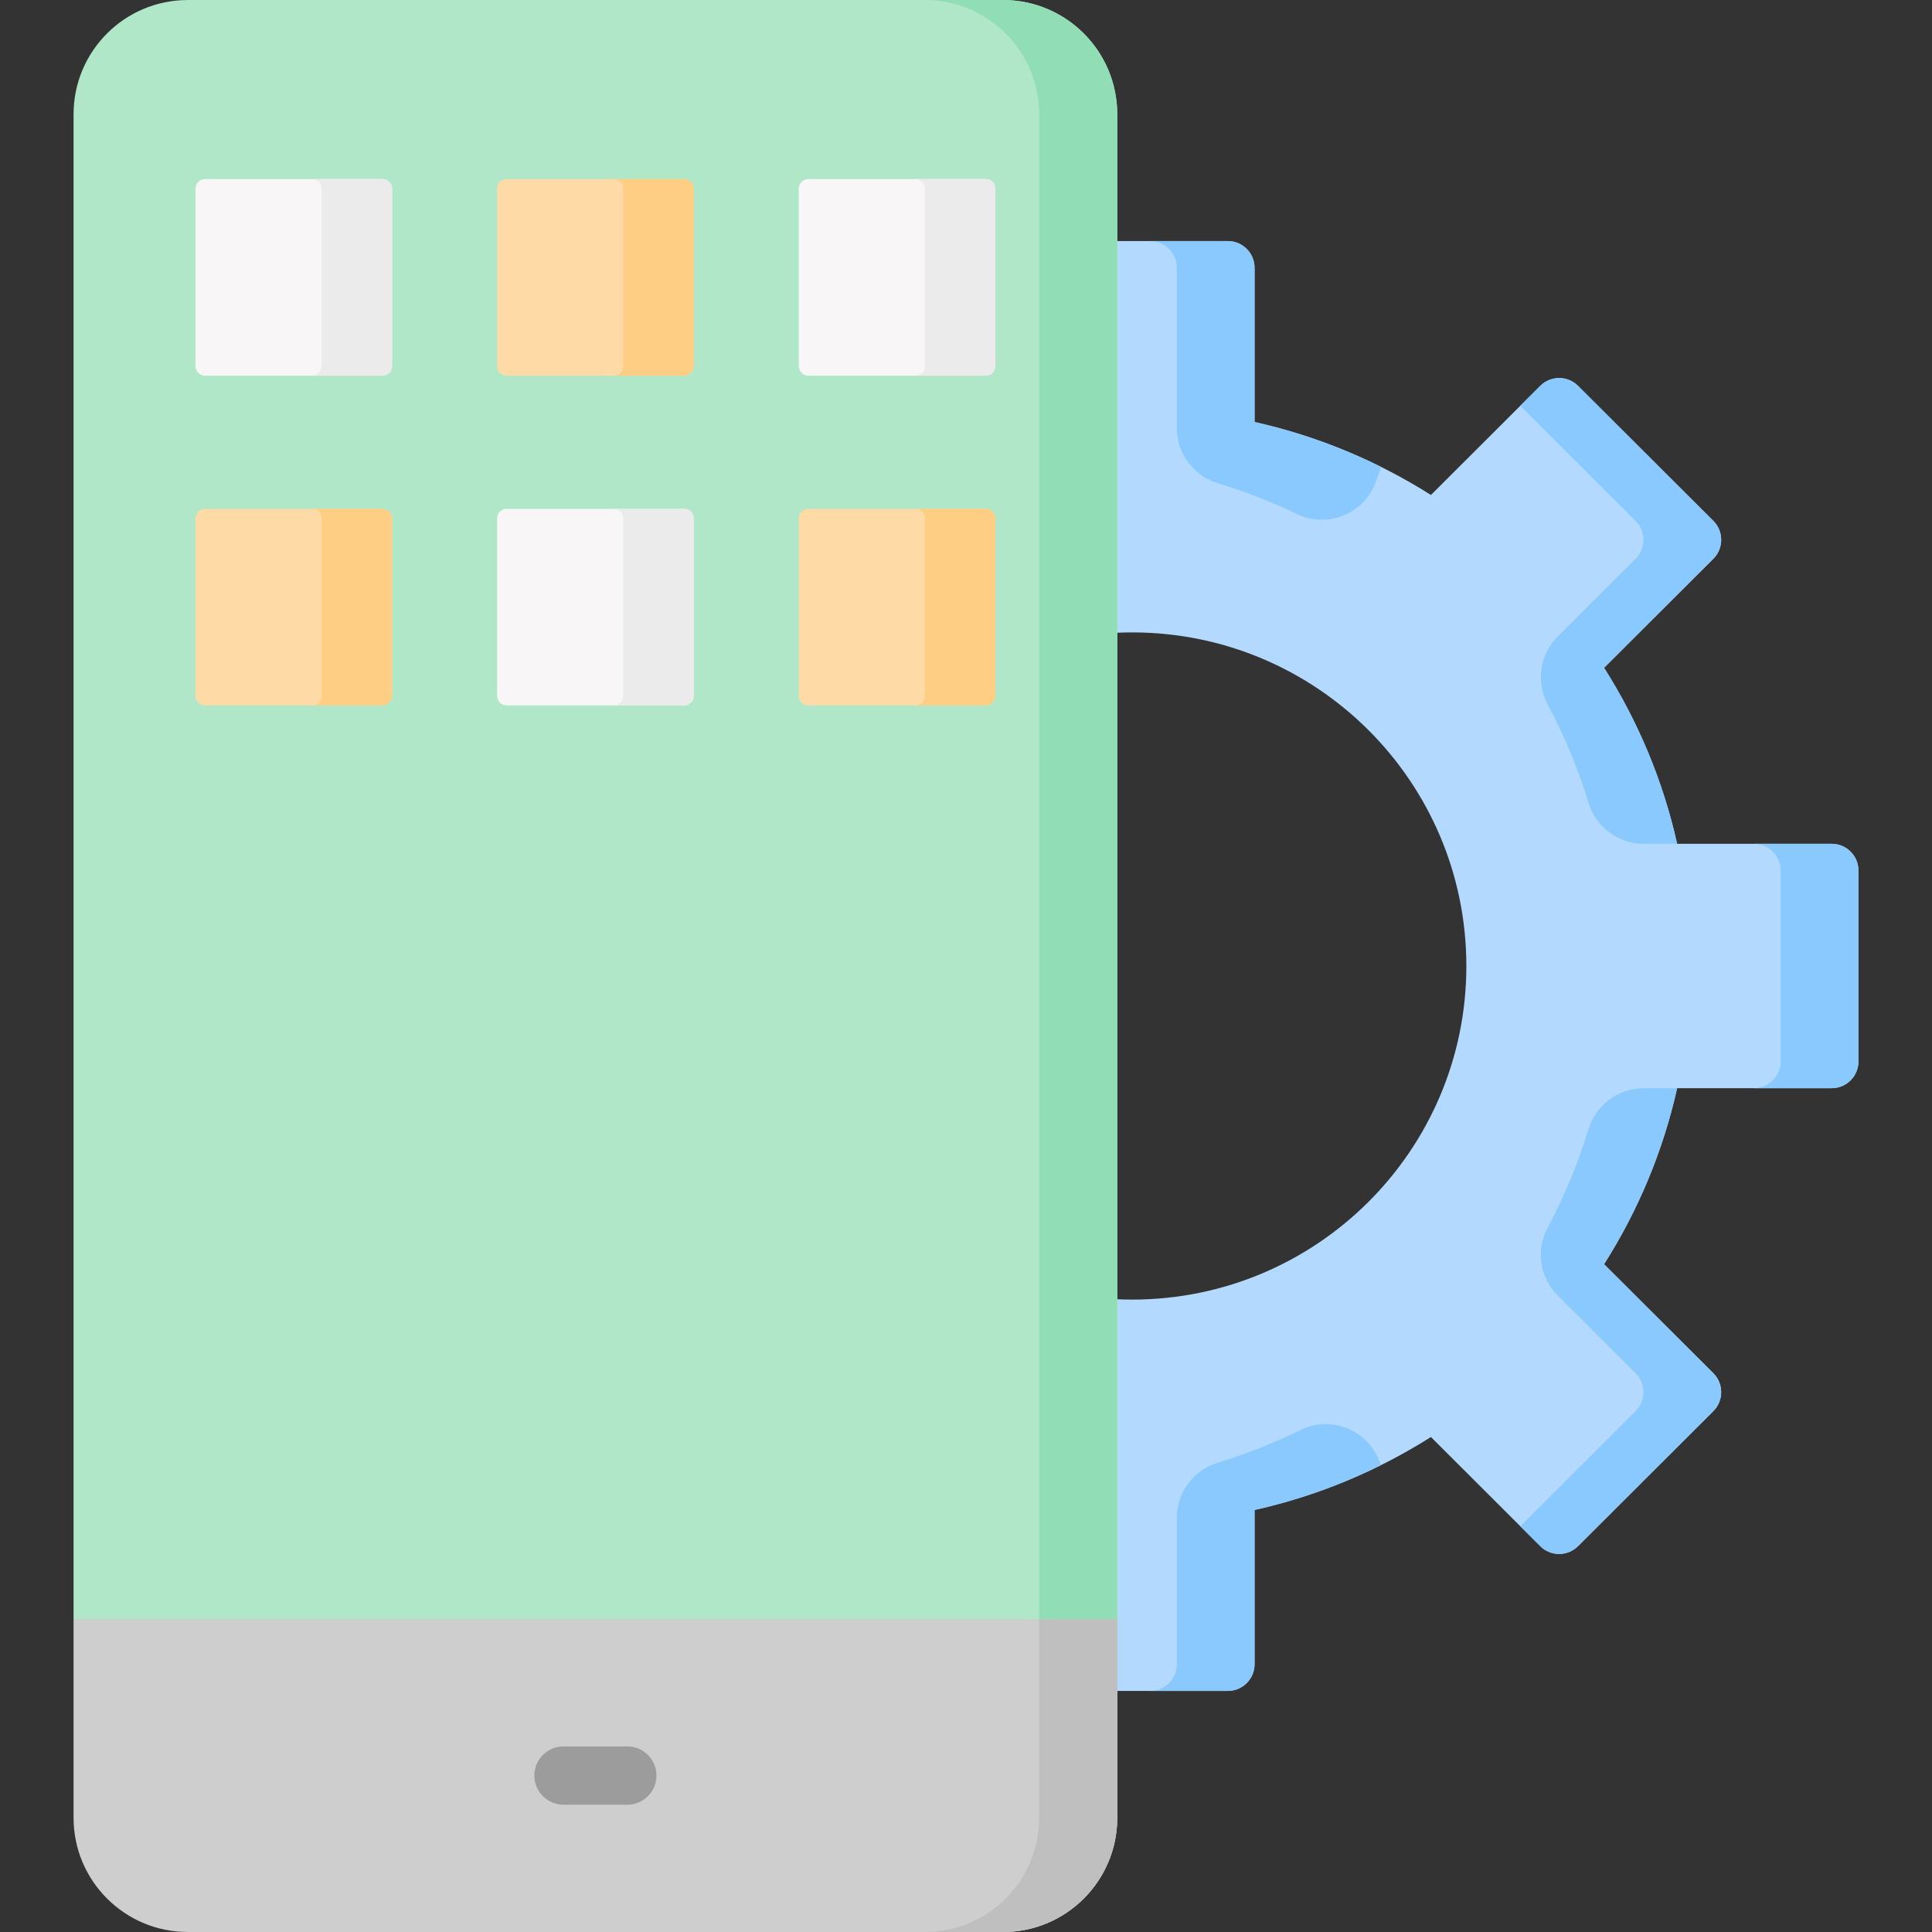
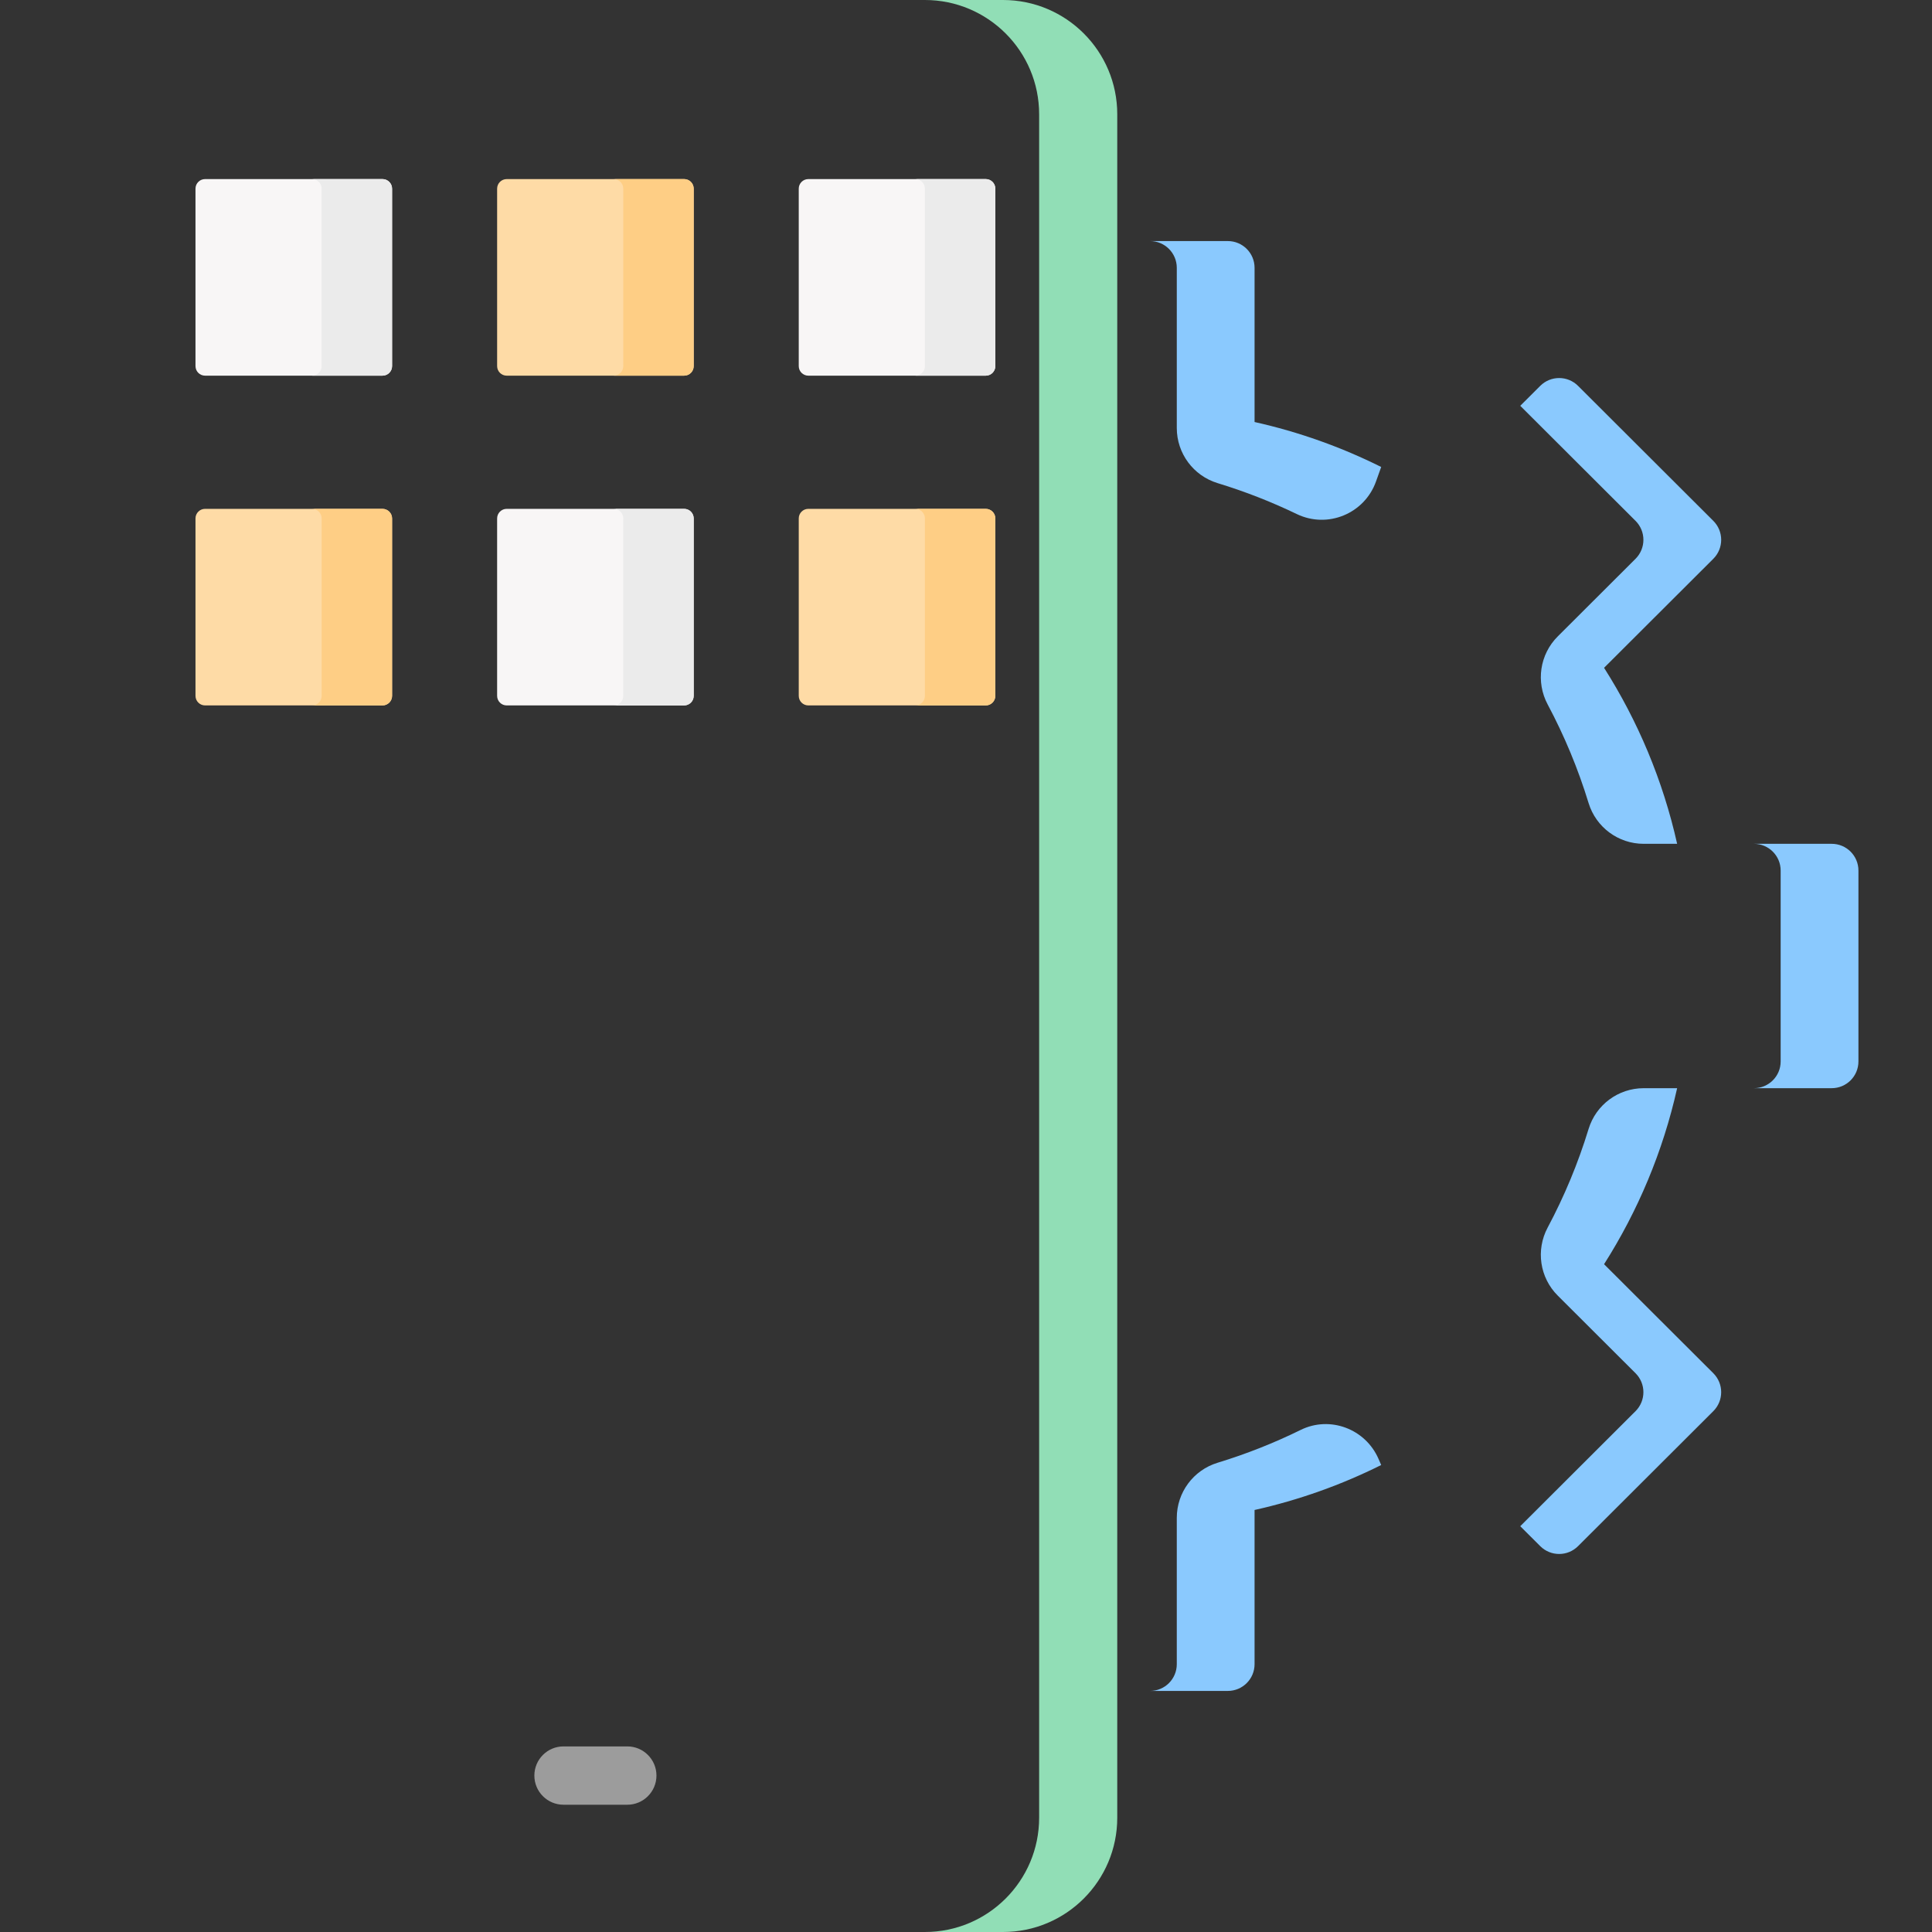
<svg xmlns="http://www.w3.org/2000/svg" id="Capa_1" enable-background="new 0 0 512 512" height="512" viewBox="0 0 512 512" width="512">
  <rect x="0" y="0" width="512" height="512" fill="#333333" stroke="none" />
  <g>
-     <path d="m485.414 223.619h-40.956c-3.762-16.809-10.399-32.536-19.365-46.645l28.96-28.898c2.772-2.772 2.772-7.266 0-10.038l-35.855-35.782c-2.772-2.762-7.245-2.762-10.017 0l-28.97 28.919c-14.14-8.946-29.898-15.572-46.738-19.334v-40.865c0-3.916-3.174-7.091-7.091-7.091h-50.706c-3.916 0-7.091 3.174-7.091 7.091v40.863c-16.84 3.762-32.598 10.388-46.738 19.334l-28.97-28.919c-2.762-2.762-7.245-2.762-10.017 0l-35.844 35.782c-2.783 2.772-2.783 7.266 0 10.038l28.95 28.898c-8.966 14.109-15.603 29.836-19.365 46.645h-40.956c-3.916 0-7.091 3.174-7.091 7.09v50.582c0 3.916 3.174 7.09 7.091 7.09h40.956c3.762 16.809 10.399 32.536 19.365 46.645l-28.95 28.898c-2.783 2.772-2.783 7.266 0 10.038l35.844 35.783c2.772 2.762 7.255 2.762 10.017 0l28.97-28.919c14.14 8.946 29.898 15.572 46.738 19.334v40.864c0 3.916 3.174 7.09 7.091 7.09h50.706c3.916 0 7.091-3.174 7.091-7.09v-40.864c16.84-3.762 32.598-10.388 46.738-19.334l28.97 28.919c2.772 2.762 7.245 2.762 10.017 0l35.855-35.783c2.772-2.772 2.772-7.266 0-10.038l-28.96-28.898c8.966-14.109 15.603-29.836 19.365-46.645h40.956c3.916 0 7.091-3.174 7.091-7.09v-50.582c0-3.914-3.175-7.088-7.091-7.088zm-185.385 120.786c-48.912 0-88.57-39.585-88.57-88.405s39.658-88.405 88.57-88.405 88.57 39.585 88.57 88.405-39.657 88.405-88.57 88.405z" fill="#b3dafe" />
    <path d="m485.414 223.619h-20.612c3.916 0 7.091 3.174 7.091 7.09v50.582c0 3.916-3.174 7.09-7.091 7.09h20.612c3.916 0 7.091-3.174 7.091-7.09v-50.582c0-3.916-3.175-7.09-7.091-7.09zm-31.361-85.582-35.855-35.782c-2.772-2.762-7.245-2.762-10.017 0l-5.297 5.287 30.557 30.496c2.772 2.772 2.772 7.266 0 10.038l-20.629 20.585c-4.77 4.76-5.84 12.073-2.669 18.019 4.413 8.274 8.061 17.016 10.847 26.133 1.962 6.42 7.884 10.806 14.597 10.806h8.871c-3.762-16.809-10.399-32.536-19.365-46.645l28.96-28.898c2.772-2.773 2.772-7.266 0-10.039zm0 225.888-28.96-28.898c8.966-14.109 15.603-29.836 19.365-46.645h-8.871c-6.713 0-12.635 4.386-14.597 10.806-2.787 9.117-6.434 17.859-10.847 26.133-3.171 5.946-2.101 13.259 2.669 18.019l20.629 20.585c2.772 2.772 2.772 7.266 0 10.038l-30.557 30.496 5.297 5.287c2.772 2.762 7.245 2.762 10.017 0l35.855-35.783c2.772-2.773 2.772-7.266 0-10.038zm-121.58-252.086v-40.863c0-3.916-3.175-7.091-7.091-7.091h-20.612c3.916 0 7.091 3.174 7.091 7.091v42.458c0 6.718 4.392 12.642 10.818 14.601 7.246 2.208 14.257 4.956 20.985 8.197 8.163 3.931 17.931-.087 20.984-8.618l1.382-3.861c-10.534-5.256-21.788-9.286-33.557-11.914zm12.234 267.099c-7.046 3.462-14.407 6.381-22.029 8.704-6.426 1.958-10.818 7.883-10.818 14.601v38.782c0 3.916-3.174 7.09-7.091 7.09h20.612c3.916 0 7.091-3.175 7.091-7.091v-40.863c11.769-2.628 23.024-6.658 33.556-11.914l-.709-1.631c-3.452-7.94-12.841-11.496-20.612-7.678z" fill="#8ac9fe" />
    <g>
-       <path d="m255.458 511.996h-193.496c-16.72 0-30.274-13.554-30.274-30.274l-.363-40.63-11.829-12.001v-398.813c0-16.72 13.554-30.274 30.274-30.274h216.04c16.72 0 30.274 13.554 30.274 30.274v398.814l-10.351 12v40.63c-.001 16.72-13.555 30.274-30.275 30.274z" fill="#b0e7c9" />
      <path d="m296.084 30.275v451.449c0 16.713-13.552 30.275-30.275 30.275h-20.702c16.713 0 30.275-13.562 30.275-30.275v-451.449c0-16.712-13.563-30.275-30.275-30.275h20.702c16.722 0 30.275 13.563 30.275 30.275z" fill="#91deb6" />
-       <path d="m265.809 511.996h-216.04c-16.72 0-30.274-13.554-30.274-30.274v-52.631h276.587v52.631c.001 16.72-13.553 30.274-30.273 30.274z" fill="#cecece" />
-       <path d="m296.084 429.091v52.634c0 16.713-13.552 30.275-30.275 30.275h-20.702c16.713 0 30.275-13.562 30.275-30.275v-52.634z" fill="#bfbfbf" />
      <g>
        <path d="m166.239 478.274h-16.899c-4.269 0-7.73-3.461-7.73-7.73s3.46-7.73 7.73-7.73h16.899c4.269 0 7.73 3.461 7.73 7.73-.001 4.269-3.461 7.73-7.73 7.73z" fill="#9c9c9c" />
      </g>
    </g>
    <g>
      <path d="m101.364 99.556h-47.018c-1.402 0-2.539-1.137-2.539-2.539v-47.018c0-1.402 1.137-2.539 2.539-2.539h47.018c1.402 0 2.539 1.137 2.539 2.539v47.018c0 1.402-1.137 2.539-2.539 2.539z" fill="#f8f6f6" />
      <path d="m181.299 99.556h-47.018c-1.402 0-2.539-1.137-2.539-2.539v-47.018c0-1.402 1.137-2.539 2.539-2.539h47.018c1.402 0 2.539 1.137 2.539 2.539v47.018c0 1.402-1.137 2.539-2.539 2.539z" fill="#fedba6" />
      <path d="m261.234 99.556h-47.018c-1.402 0-2.539-1.137-2.539-2.539v-47.018c0-1.402 1.137-2.539 2.539-2.539h47.018c1.402 0 2.539 1.137 2.539 2.539v47.018c0 1.402-1.137 2.539-2.539 2.539z" fill="#f8f6f6" />
    </g>
    <g>
      <path d="m101.364 186.946h-47.018c-1.402 0-2.539-1.137-2.539-2.539v-47.018c0-1.402 1.137-2.539 2.539-2.539h47.018c1.402 0 2.539 1.137 2.539 2.539v47.018c0 1.402-1.137 2.539-2.539 2.539z" fill="#fedba6" />
      <path d="m181.299 186.946h-47.018c-1.402 0-2.539-1.137-2.539-2.539v-47.018c0-1.402 1.137-2.539 2.539-2.539h47.018c1.402 0 2.539 1.137 2.539 2.539v47.018c0 1.402-1.137 2.539-2.539 2.539z" fill="#f8f6f6" />
      <path d="m261.234 186.946h-47.018c-1.402 0-2.539-1.137-2.539-2.539v-47.018c0-1.402 1.137-2.539 2.539-2.539h47.018c1.402 0 2.539 1.137 2.539 2.539v47.018c0 1.402-1.137 2.539-2.539 2.539z" fill="#fedba6" />
    </g>
    <g>
      <path d="m103.906 50.003v47.016c0 1.402-1.144 2.535-2.546 2.535h-18.664c1.402 0 2.546-1.134 2.546-2.535v-47.016c0-1.402-1.144-2.546-2.546-2.546h18.664c1.402.001 2.546 1.145 2.546 2.546z" fill="#ebebeb" />
      <path d="m183.839 50.003v47.016c0 1.402-1.134 2.535-2.546 2.535h-18.664c1.402 0 2.546-1.134 2.546-2.535v-47.016c0-1.402-1.144-2.546-2.546-2.546h18.664c1.413.001 2.546 1.145 2.546 2.546z" fill="#fece85" />
      <path d="m263.773 50.003v47.016c0 1.402-1.134 2.535-2.535 2.535h-18.674c1.412 0 2.546-1.134 2.546-2.535v-47.016c0-1.402-1.134-2.546-2.546-2.546h18.674c1.401.001 2.535 1.145 2.535 2.546z" fill="#ebebeb" />
    </g>
    <g>
      <path d="m103.906 137.388v47.016c0 1.402-1.144 2.546-2.546 2.546h-18.664c1.402 0 2.546-1.144 2.546-2.546v-47.016c0-1.401-1.144-2.535-2.546-2.535h18.664c1.402 0 2.546 1.133 2.546 2.535z" fill="#fece85" />
      <path d="m183.839 137.388v47.016c0 1.402-1.134 2.546-2.546 2.546h-18.664c1.402 0 2.546-1.144 2.546-2.546v-47.016c0-1.401-1.144-2.535-2.546-2.535h18.664c1.413 0 2.546 1.133 2.546 2.535z" fill="#ebebeb" />
      <path d="m263.773 137.388v47.016c0 1.402-1.134 2.546-2.535 2.546h-18.674c1.412 0 2.546-1.144 2.546-2.546v-47.016c0-1.401-1.134-2.535-2.546-2.535h18.674c1.401 0 2.535 1.133 2.535 2.535z" fill="#fece85" />
    </g>
  </g>
</svg>